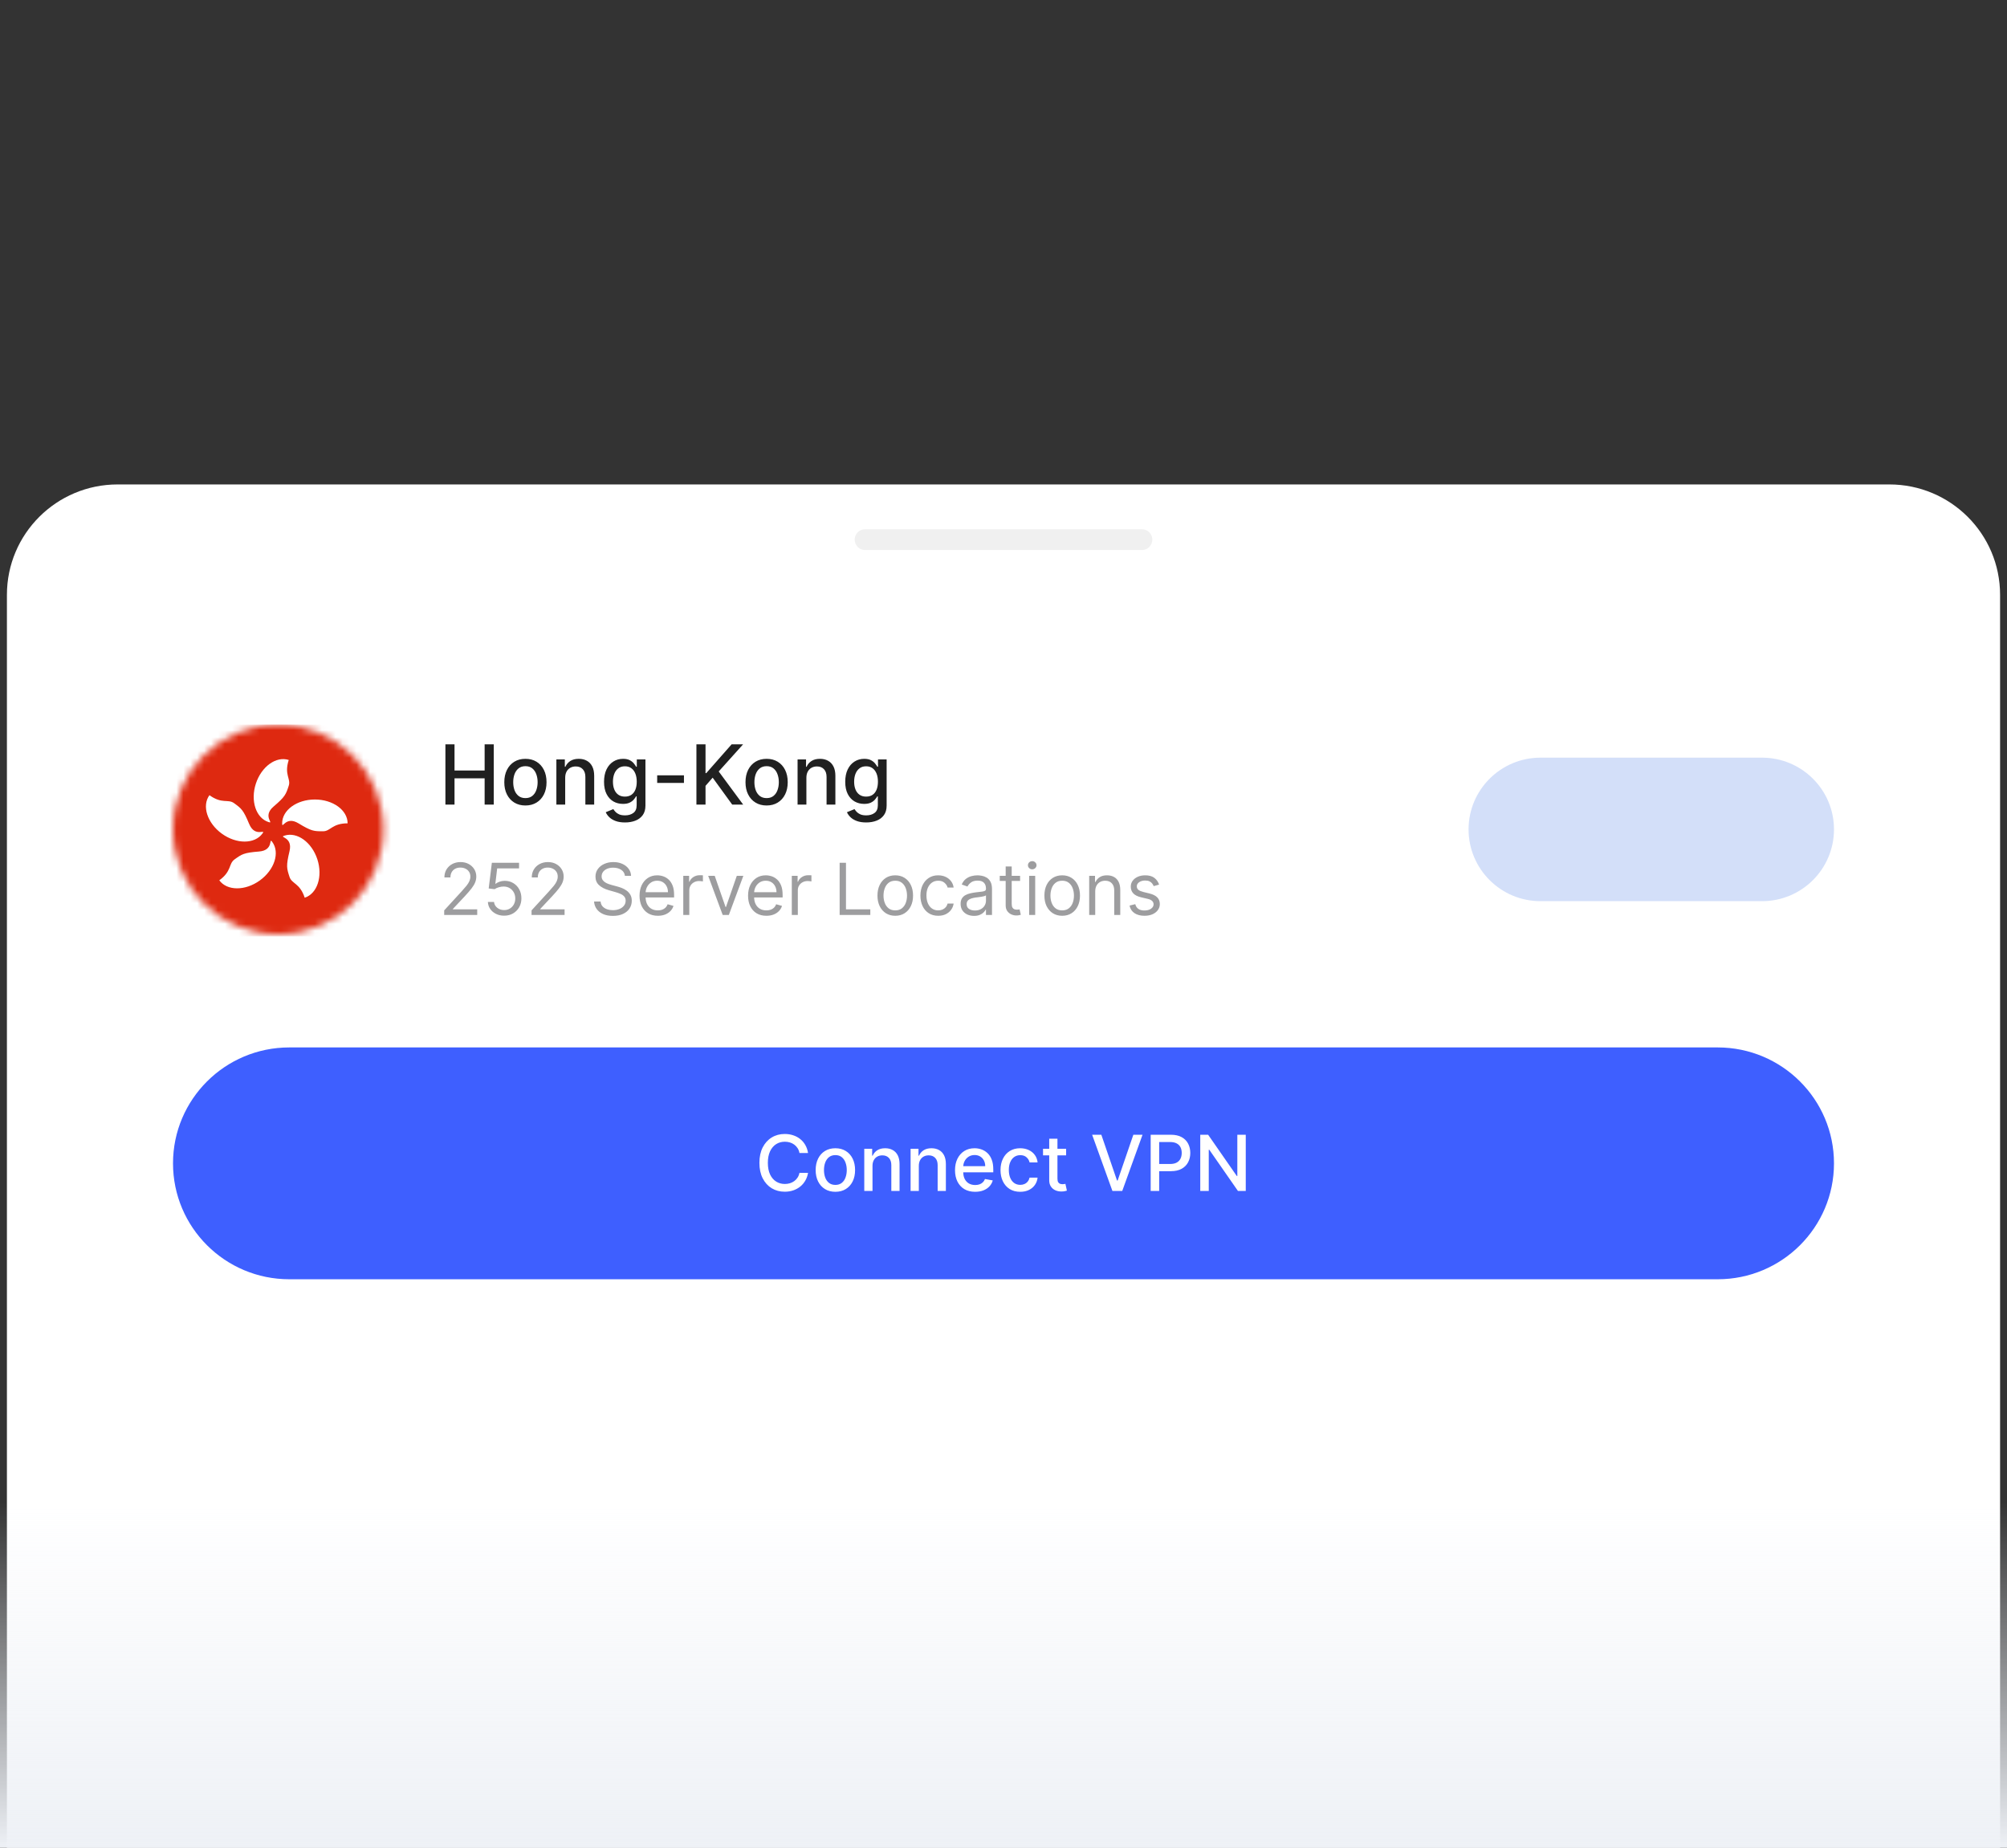
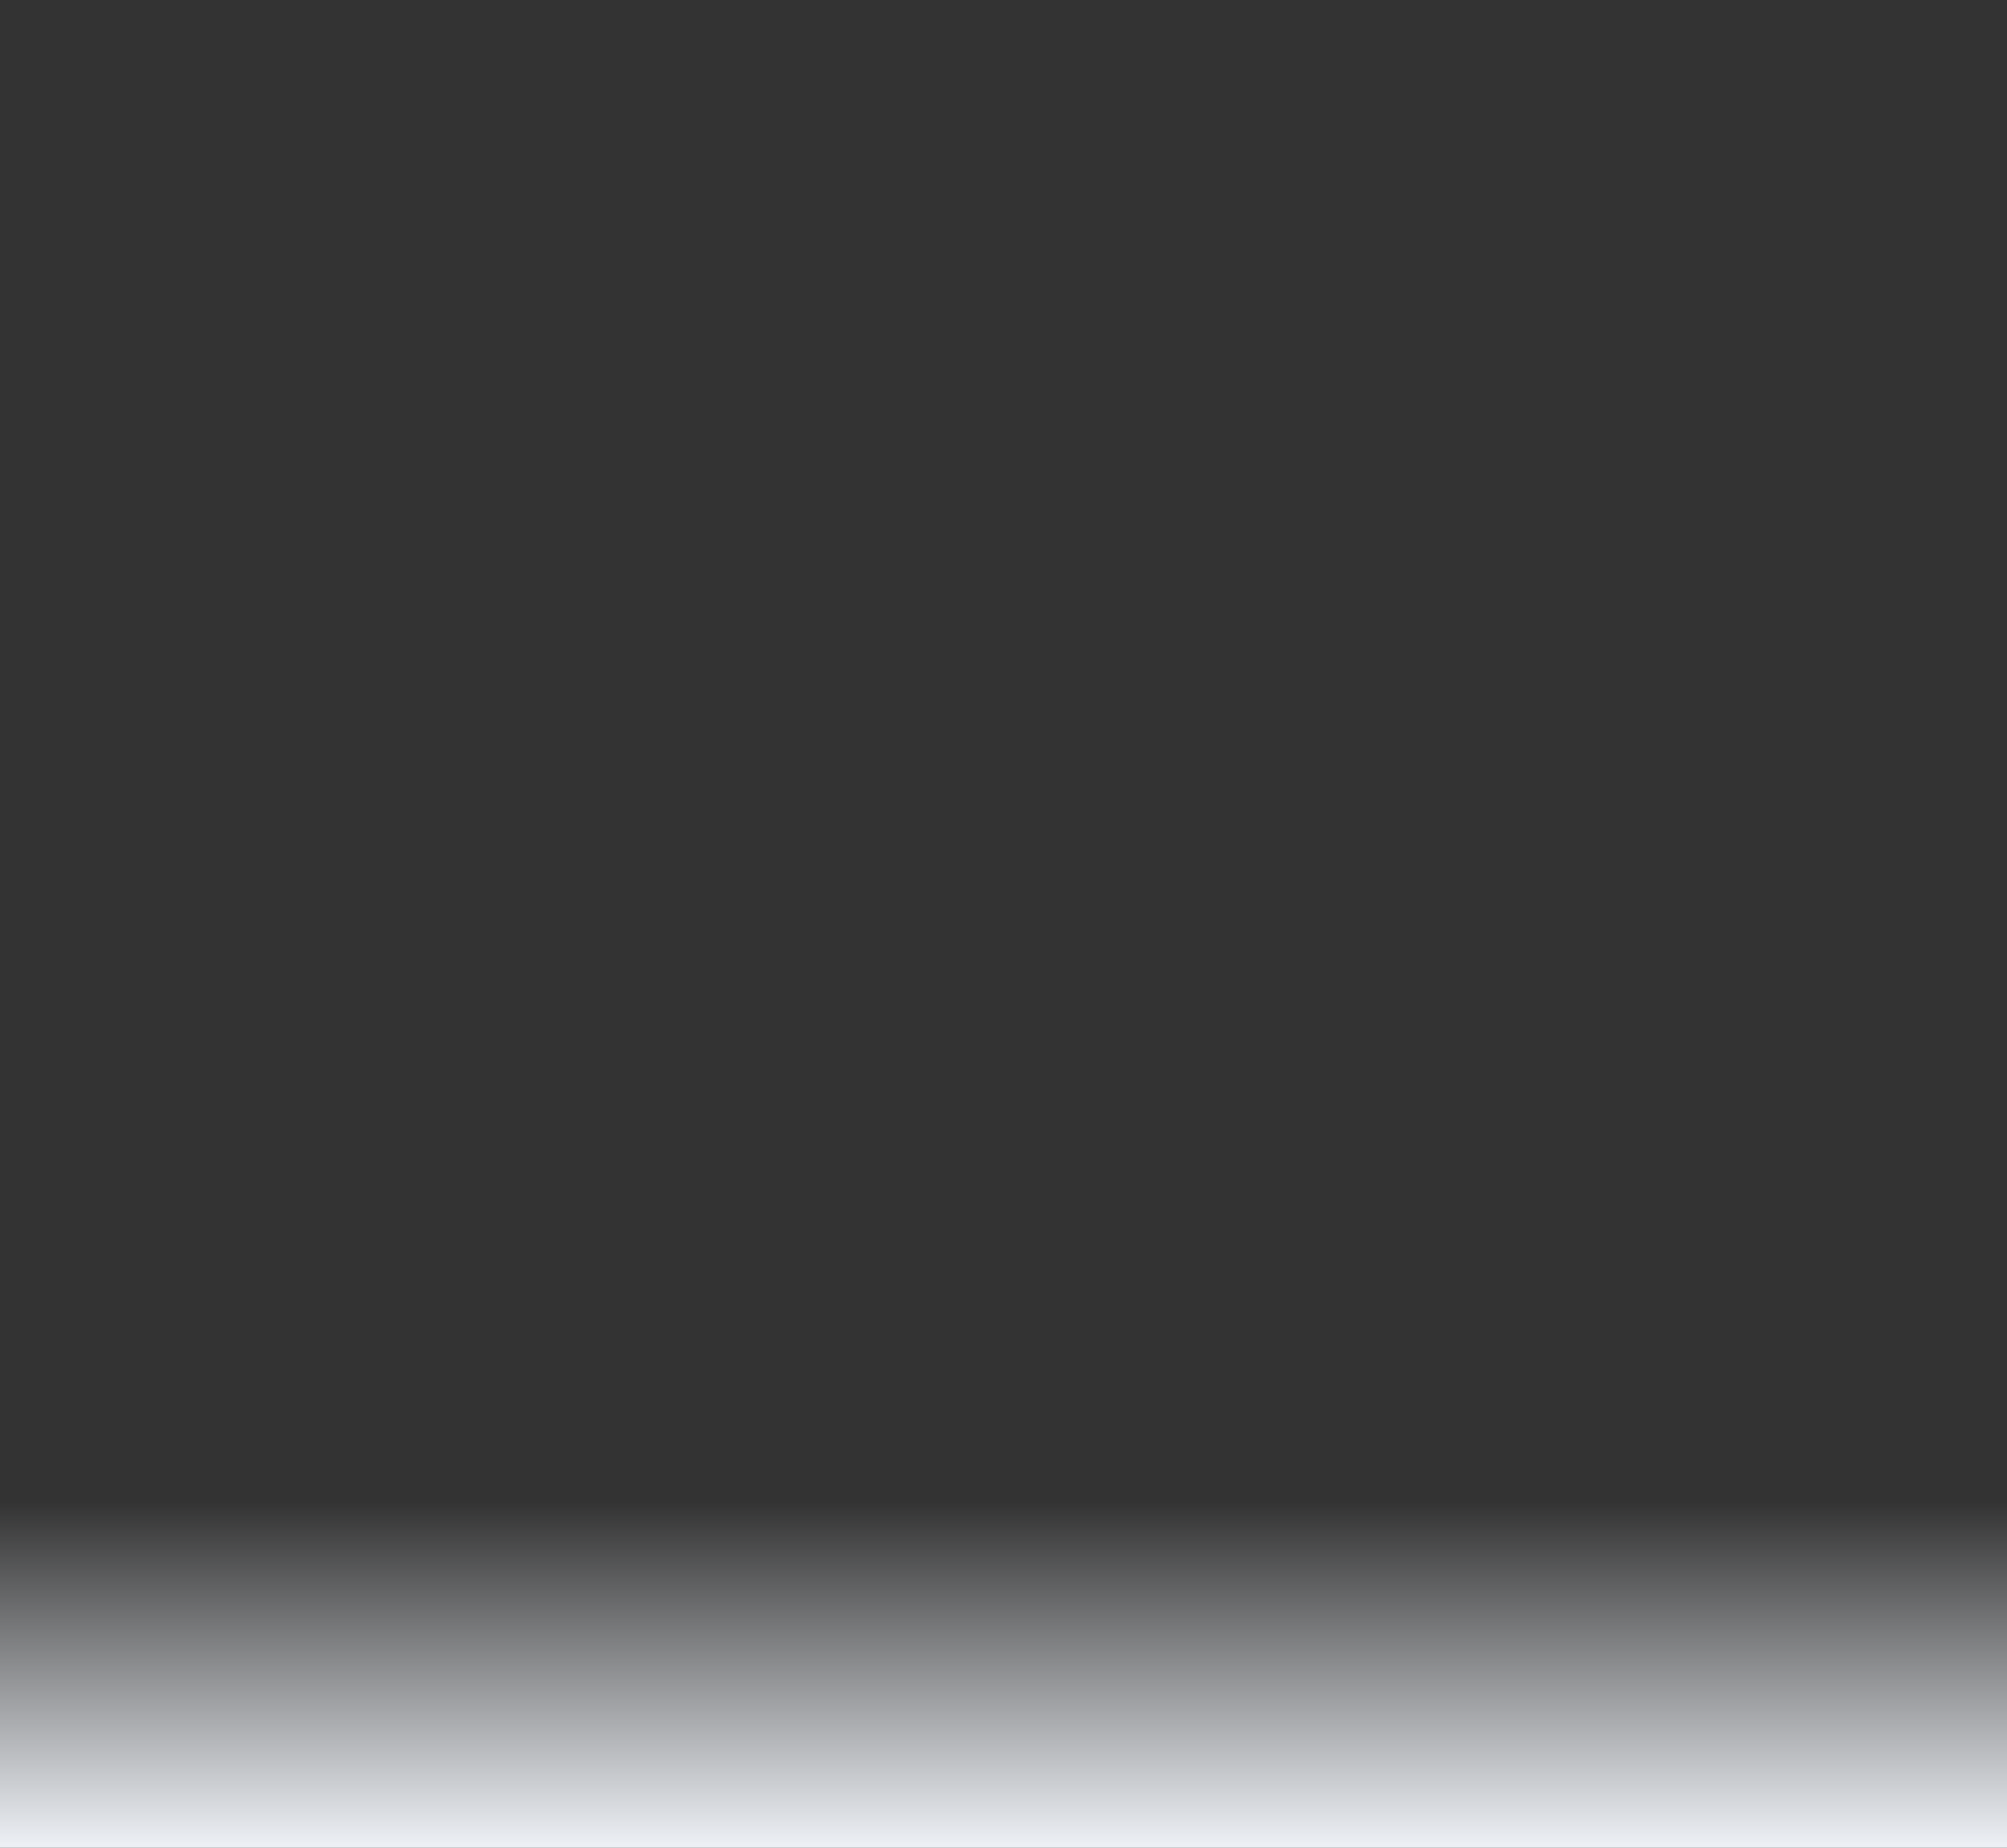
<svg xmlns="http://www.w3.org/2000/svg" width="290" height="267" viewBox="0 0 290 267" fill="none">
  <rect x="0" y="0" width="290" height="267" fill="#333333" stroke="none" />
  <g clip-path="url(#clip0_148_2034)">
    <path d="M1 85.951C1 77.142 8.163 70 17 70H273C281.837 70 289 77.142 289 85.951V267H1V85.951Z" fill="white" />
    <path d="M125 77.976H165" stroke="#F0F0F0" stroke-width="3" stroke-linecap="round" />
    <mask id="mask0_148_2034" style="mask-type:luminance" maskUnits="userSpaceOnUse" x="25" y="104" width="31" height="32">
-       <path d="M55.4 119.848C55.4 111.479 48.595 104.694 40.2 104.694C31.805 104.694 25 111.479 25 119.848C25 128.217 31.805 135.002 40.2 135.002C48.595 135.002 55.4 128.217 55.4 119.848Z" fill="white" />
-     </mask>
+       </mask>
    <g mask="url(#mask0_148_2034)">
      <path fill-rule="evenodd" clip-rule="evenodd" d="M22.071 104.694H57.908C58.587 104.694 59.239 104.963 59.719 105.442C60.199 105.92 60.468 106.57 60.468 107.246V132.767C60.468 133.444 60.199 134.093 59.719 134.572C59.239 135.05 58.587 135.319 57.908 135.319H22.071C21.392 135.319 20.741 135.05 20.261 134.572C19.78 134.093 19.511 133.444 19.511 132.767V107.246C19.511 106.57 19.78 105.92 20.261 105.442C20.741 104.963 21.392 104.694 22.071 104.694Z" fill="#DE2910" />
      <path fill-rule="evenodd" clip-rule="evenodd" d="M43.132 118.971C41.245 117.823 40.769 119.91 40.769 118.971C40.769 117.067 42.886 115.526 45.497 115.526C48.108 115.526 50.228 117.065 50.228 118.969C47.983 118.969 47.76 120.117 46.68 120.117C45.357 120.117 45.021 120.12 43.132 118.971ZM41.834 122.993C42.346 120.849 40.209 121.041 41.105 120.747C42.922 120.16 45.047 121.692 45.856 124.167C46.662 126.645 45.843 129.131 44.028 129.718C43.334 127.592 42.167 127.735 41.834 126.712C41.425 125.456 41.322 125.137 41.834 122.993ZM37.429 123.042C39.633 122.868 38.788 120.898 39.341 121.659C40.465 123.197 39.661 125.688 37.549 127.219C35.435 128.751 32.813 128.741 31.687 127.202C33.505 125.885 33.008 124.826 33.881 124.19C34.953 123.417 35.225 123.22 37.429 123.042ZM36.003 119.06C36.853 121.094 38.471 119.686 37.918 120.446C36.794 121.985 34.17 121.993 32.056 120.464C29.944 118.933 29.14 116.442 30.264 114.901C32.081 116.217 32.939 115.419 33.812 116.049C34.882 116.827 35.156 117.024 36.003 119.06ZM39.53 116.544C37.849 117.976 39.694 119.076 38.798 118.785C36.981 118.198 36.162 115.712 36.971 113.234C37.777 110.759 39.904 109.227 41.722 109.814C41.031 111.943 42.054 112.512 41.722 113.535C41.312 114.791 41.21 115.11 39.53 116.544Z" fill="white" />
    </g>
    <path d="M64.359 116.259V107.558H65.676V111.339H70.026V107.558H71.347V116.259H70.026V112.465H65.676V116.259H64.359ZM75.92 116.391C75.306 116.391 74.771 116.251 74.313 115.97C73.856 115.69 73.501 115.298 73.248 114.793C72.995 114.289 72.869 113.7 72.869 113.026C72.869 112.349 72.995 111.757 73.248 111.25C73.501 110.743 73.856 110.35 74.313 110.069C74.771 109.789 75.306 109.649 75.92 109.649C76.534 109.649 77.069 109.789 77.526 110.069C77.984 110.35 78.339 110.743 78.592 111.25C78.845 111.757 78.971 112.349 78.971 113.026C78.971 113.7 78.845 114.289 78.592 114.793C78.339 115.298 77.984 115.69 77.526 115.97C77.069 116.251 76.534 116.391 75.92 116.391ZM75.924 115.324C76.322 115.324 76.651 115.22 76.913 115.01C77.174 114.801 77.367 114.522 77.492 114.173C77.62 113.825 77.684 113.441 77.684 113.022C77.684 112.605 77.62 112.223 77.492 111.875C77.367 111.524 77.174 111.242 76.913 111.029C76.651 110.817 76.322 110.711 75.924 110.711C75.524 110.711 75.191 110.817 74.927 111.029C74.666 111.242 74.471 111.524 74.343 111.875C74.218 112.223 74.156 112.605 74.156 113.022C74.156 113.441 74.218 113.825 74.343 114.173C74.471 114.522 74.666 114.801 74.927 115.01C75.191 115.22 75.524 115.324 75.924 115.324ZM81.667 112.385V116.259H80.393V109.734H81.616V110.796H81.698C81.848 110.45 82.083 110.173 82.405 109.963C82.729 109.753 83.136 109.649 83.628 109.649C84.074 109.649 84.464 109.742 84.799 109.929C85.135 110.113 85.394 110.388 85.579 110.753C85.764 111.119 85.856 111.57 85.856 112.108V116.259H84.582V112.261C84.582 111.788 84.459 111.419 84.211 111.153C83.964 110.883 83.625 110.749 83.193 110.749C82.898 110.749 82.635 110.813 82.405 110.94C82.178 111.068 81.997 111.254 81.863 111.501C81.733 111.744 81.667 112.039 81.667 112.385ZM90.31 118.842C89.79 118.842 89.343 118.774 88.967 118.638C88.595 118.502 88.291 118.322 88.055 118.099C87.819 117.875 87.643 117.63 87.526 117.364L88.622 116.913C88.698 117.038 88.801 117.17 88.929 117.308C89.059 117.45 89.235 117.57 89.457 117.67C89.682 117.769 89.97 117.818 90.323 117.818C90.805 117.818 91.204 117.701 91.52 117.466C91.835 117.233 91.993 116.862 91.993 116.353V115.07H91.912C91.835 115.208 91.724 115.363 91.579 115.533C91.438 115.703 91.242 115.85 90.991 115.974C90.742 116.099 90.416 116.161 90.015 116.161C89.499 116.161 89.033 116.041 88.618 115.8C88.206 115.557 87.879 115.198 87.638 114.725C87.399 114.25 87.28 113.665 87.28 112.971C87.28 112.277 87.398 111.682 87.634 111.186C87.872 110.691 88.198 110.311 88.614 110.048C89.028 109.782 89.499 109.649 90.024 109.649C90.43 109.649 90.758 109.717 91.008 109.852C91.258 109.986 91.453 110.141 91.592 110.32C91.734 110.498 91.843 110.655 91.92 110.791H92.014V109.734H93.263V116.404C93.263 116.964 93.132 117.425 92.871 117.784C92.609 118.144 92.255 118.41 91.81 118.583C91.367 118.756 90.867 118.842 90.31 118.842ZM90.297 115.108C90.663 115.108 90.973 115.023 91.226 114.853C91.482 114.68 91.674 114.434 91.805 114.114C91.939 113.791 92.006 113.404 92.006 112.954C92.006 112.515 91.94 112.128 91.81 111.794C91.678 111.46 91.487 111.199 91.234 111.012C90.982 110.823 90.669 110.728 90.297 110.728C89.913 110.728 89.594 110.827 89.338 111.025C89.082 111.22 88.889 111.487 88.758 111.824C88.63 112.161 88.567 112.538 88.567 112.954C88.567 113.381 88.632 113.757 88.763 114.08C88.894 114.403 89.087 114.655 89.343 114.836C89.601 115.017 89.919 115.108 90.297 115.108ZM98.828 112.032V113.132H94.959V112.032H98.828ZM100.628 116.259V107.558H101.945V111.713H102.052L105.712 107.558H107.37L103.85 111.475L107.382 116.259H105.798L102.976 112.372L101.945 113.553V116.259H100.628ZM110.771 116.391C110.158 116.391 109.622 116.251 109.165 115.97C108.707 115.69 108.353 115.298 108.099 114.793C107.846 114.289 107.72 113.7 107.72 113.026C107.72 112.349 107.846 111.757 108.099 111.25C108.353 110.743 108.707 110.35 109.165 110.069C109.622 109.789 110.158 109.649 110.771 109.649C111.385 109.649 111.921 109.789 112.378 110.069C112.835 110.35 113.19 110.743 113.443 111.25C113.696 111.757 113.822 112.349 113.822 113.026C113.822 113.7 113.696 114.289 113.443 114.793C113.19 115.298 112.835 115.69 112.378 115.97C111.921 116.251 111.385 116.391 110.771 116.391ZM110.776 115.324C111.174 115.324 111.503 115.22 111.764 115.01C112.026 114.801 112.219 114.522 112.344 114.173C112.472 113.825 112.536 113.441 112.536 113.022C112.536 112.605 112.472 112.223 112.344 111.875C112.219 111.524 112.026 111.242 111.764 111.029C111.503 110.817 111.174 110.711 110.776 110.711C110.375 110.711 110.042 110.817 109.778 111.029C109.517 111.242 109.322 111.524 109.194 111.875C109.07 112.223 109.007 112.605 109.007 113.022C109.007 113.441 109.07 113.825 109.194 114.173C109.322 114.522 109.517 114.801 109.778 115.01C110.042 115.22 110.375 115.324 110.776 115.324ZM116.519 112.385V116.259H115.245V109.734H116.468V110.796H116.549C116.699 110.45 116.935 110.173 117.256 109.963C117.58 109.753 117.988 109.649 118.479 109.649C118.926 109.649 119.316 109.742 119.651 109.929C119.986 110.113 120.246 110.388 120.431 110.753C120.615 111.119 120.708 111.57 120.708 112.108V116.259H119.434V112.261C119.434 111.788 119.31 111.419 119.063 111.153C118.816 110.883 118.476 110.749 118.045 110.749C117.749 110.749 117.486 110.813 117.256 110.94C117.029 111.068 116.849 111.254 116.715 111.501C116.584 111.744 116.519 112.039 116.519 112.385ZM125.161 118.842C124.641 118.842 124.194 118.774 123.818 118.638C123.446 118.502 123.142 118.322 122.906 118.099C122.671 117.875 122.495 117.63 122.378 117.364L123.474 116.913C123.55 117.038 123.653 117.17 123.78 117.308C123.911 117.45 124.087 117.57 124.309 117.67C124.533 117.769 124.822 117.818 125.174 117.818C125.657 117.818 126.056 117.701 126.371 117.466C126.686 117.233 126.844 116.862 126.844 116.353V115.07H126.763C126.686 115.208 126.576 115.363 126.431 115.533C126.289 115.703 126.093 115.85 125.843 115.974C125.593 116.099 125.267 116.161 124.867 116.161C124.35 116.161 123.884 116.041 123.47 115.8C123.058 115.557 122.73 115.198 122.489 114.725C122.25 114.25 122.131 113.665 122.131 112.971C122.131 112.277 122.249 111.682 122.485 111.186C122.723 110.691 123.05 110.311 123.465 110.048C123.88 109.782 124.35 109.649 124.875 109.649C125.282 109.649 125.61 109.717 125.86 109.852C126.11 109.986 126.305 110.141 126.444 110.32C126.586 110.498 126.695 110.655 126.772 110.791H126.866V109.734H128.114V116.404C128.114 116.964 127.983 117.425 127.722 117.784C127.461 118.144 127.107 118.41 126.661 118.583C126.218 118.756 125.718 118.842 125.161 118.842ZM125.148 115.108C125.514 115.108 125.824 115.023 126.078 114.853C126.333 114.68 126.526 114.434 126.657 114.114C126.79 113.791 126.857 113.404 126.857 112.954C126.857 112.515 126.792 112.128 126.661 111.794C126.53 111.46 126.338 111.199 126.086 111.012C125.833 110.823 125.52 110.728 125.148 110.728C124.765 110.728 124.445 110.827 124.19 111.025C123.934 111.22 123.741 111.487 123.61 111.824C123.482 112.161 123.418 112.538 123.418 112.954C123.418 113.381 123.483 113.757 123.614 114.08C123.745 114.403 123.938 114.655 124.194 114.836C124.452 115.017 124.77 115.108 125.148 115.108Z" fill="#202020" />
    <path d="M64.183 132.211V131.548L66.68 128.823C66.973 128.504 67.214 128.227 67.404 127.991C67.593 127.753 67.734 127.53 67.825 127.321C67.918 127.11 67.965 126.889 67.965 126.658C67.965 126.393 67.901 126.164 67.773 125.97C67.647 125.776 67.475 125.626 67.256 125.521C67.037 125.415 66.79 125.362 66.517 125.362C66.227 125.362 65.973 125.422 65.756 125.543C65.542 125.66 65.376 125.826 65.258 126.04C65.142 126.253 65.084 126.504 65.084 126.791H64.213C64.213 126.349 64.315 125.961 64.519 125.627C64.724 125.293 65.002 125.033 65.354 124.847C65.708 124.66 66.106 124.567 66.547 124.567C66.99 124.567 67.383 124.66 67.725 124.847C68.067 125.033 68.335 125.285 68.53 125.601C68.725 125.918 68.822 126.27 68.822 126.658C68.822 126.936 68.771 127.207 68.67 127.472C68.572 127.735 68.4 128.028 68.153 128.352C67.909 128.673 67.571 129.066 67.138 129.53L65.439 131.342V131.401H68.955V132.211H64.183ZM72.844 132.314C72.41 132.314 72.02 132.228 71.673 132.056C71.326 131.884 71.047 131.649 70.838 131.349C70.629 131.05 70.514 130.708 70.495 130.326H71.381C71.416 130.667 71.571 130.949 71.847 131.172C72.125 131.393 72.457 131.504 72.844 131.504C73.154 131.504 73.43 131.431 73.671 131.286C73.915 131.142 74.105 130.943 74.243 130.69C74.384 130.435 74.454 130.146 74.454 129.825C74.454 129.496 74.381 129.202 74.236 128.945C74.093 128.685 73.896 128.48 73.645 128.33C73.394 128.18 73.107 128.104 72.784 128.102C72.553 128.099 72.316 128.135 72.072 128.208C71.828 128.279 71.627 128.372 71.47 128.484L70.613 128.381L71.071 124.67H75.001V125.48H71.839L71.573 127.704H71.618C71.773 127.581 71.967 127.479 72.201 127.398C72.435 127.317 72.679 127.277 72.932 127.277C73.395 127.277 73.808 127.387 74.169 127.608C74.534 127.827 74.819 128.126 75.026 128.507C75.236 128.887 75.34 129.322 75.34 129.81C75.34 130.291 75.232 130.721 75.015 131.099C74.801 131.474 74.505 131.771 74.129 131.99C73.752 132.206 73.324 132.314 72.844 132.314ZM76.807 132.211V131.548L79.304 128.823C79.597 128.504 79.838 128.227 80.028 127.991C80.217 127.753 80.358 127.53 80.449 127.321C80.542 127.11 80.589 126.889 80.589 126.658C80.589 126.393 80.525 126.164 80.397 125.97C80.272 125.776 80.099 125.626 79.88 125.521C79.661 125.415 79.415 125.362 79.141 125.362C78.851 125.362 78.597 125.422 78.381 125.543C78.166 125.66 78 125.826 77.882 126.04C77.766 126.253 77.709 126.504 77.709 126.791H76.837C76.837 126.349 76.939 125.961 77.143 125.627C77.348 125.293 77.626 125.033 77.978 124.847C78.333 124.66 78.73 124.567 79.171 124.567C79.614 124.567 80.007 124.66 80.349 124.847C80.691 125.033 80.96 125.285 81.154 125.601C81.349 125.918 81.446 126.27 81.446 126.658C81.446 126.936 81.395 127.207 81.294 127.472C81.196 127.735 81.023 128.028 80.778 128.352C80.534 128.673 80.195 129.066 79.762 129.53L78.063 131.342V131.401H81.579V132.211H76.807ZM90.299 126.555C90.254 126.182 90.075 125.892 89.759 125.686C89.444 125.48 89.058 125.377 88.599 125.377C88.265 125.377 87.972 125.431 87.721 125.539C87.472 125.647 87.278 125.795 87.137 125.984C86.999 126.173 86.93 126.388 86.93 126.629C86.93 126.83 86.978 127.003 87.075 127.148C87.173 127.29 87.299 127.409 87.451 127.505C87.603 127.598 87.764 127.676 87.931 127.737C88.099 127.796 88.252 127.844 88.393 127.881L89.161 128.087C89.358 128.138 89.577 128.21 89.819 128.3C90.062 128.391 90.294 128.515 90.516 128.672C90.74 128.827 90.925 129.026 91.07 129.269C91.215 129.512 91.288 129.81 91.288 130.163C91.288 130.571 91.181 130.939 90.967 131.268C90.755 131.597 90.445 131.858 90.036 132.052C89.63 132.246 89.136 132.343 88.555 132.343C88.014 132.343 87.545 132.256 87.148 132.082C86.754 131.907 86.444 131.664 86.218 131.353C85.994 131.041 85.867 130.679 85.837 130.267H86.782C86.807 130.551 86.903 130.787 87.07 130.974C87.241 131.158 87.454 131.295 87.713 131.386C87.975 131.474 88.255 131.518 88.555 131.518C88.905 131.518 89.219 131.462 89.497 131.349C89.775 131.234 89.995 131.074 90.159 130.87C90.321 130.664 90.402 130.424 90.402 130.149C90.402 129.898 90.332 129.695 90.191 129.538C90.051 129.38 89.867 129.253 89.638 129.155C89.408 129.056 89.161 128.971 88.895 128.897L87.964 128.632C87.374 128.462 86.906 128.221 86.561 127.906C86.216 127.592 86.044 127.181 86.044 126.673C86.044 126.251 86.159 125.883 86.387 125.568C86.618 125.252 86.929 125.006 87.318 124.832C87.71 124.655 88.147 124.567 88.629 124.567C89.117 124.567 89.55 124.654 89.929 124.828C90.308 125 90.609 125.236 90.831 125.535C91.055 125.835 91.173 126.175 91.185 126.555H90.299ZM95.055 132.328C94.508 132.328 94.036 132.208 93.64 131.968C93.246 131.725 92.942 131.386 92.727 130.951C92.516 130.514 92.41 130.006 92.41 129.427C92.41 128.848 92.516 128.337 92.727 127.895C92.942 127.451 93.24 127.105 93.622 126.857C94.006 126.607 94.454 126.482 94.966 126.482C95.261 126.482 95.553 126.531 95.841 126.629C96.129 126.727 96.391 126.887 96.627 127.107C96.864 127.326 97.052 127.616 97.193 127.976C97.333 128.337 97.403 128.781 97.403 129.309V129.677H93.031V128.926H96.517C96.517 128.607 96.453 128.322 96.325 128.072C96.199 127.822 96.019 127.624 95.786 127.479C95.555 127.334 95.281 127.262 94.966 127.262C94.618 127.262 94.319 127.348 94.065 127.52C93.814 127.689 93.62 127.91 93.485 128.183C93.35 128.455 93.282 128.747 93.282 129.059V129.56C93.282 129.987 93.355 130.349 93.503 130.646C93.654 130.94 93.862 131.165 94.127 131.32C94.393 131.472 94.703 131.548 95.055 131.548C95.283 131.548 95.49 131.516 95.674 131.452C95.862 131.386 96.023 131.288 96.159 131.158C96.294 131.025 96.398 130.861 96.473 130.664L97.314 130.9C97.226 131.185 97.077 131.435 96.868 131.651C96.659 131.865 96.4 132.031 96.092 132.152C95.784 132.27 95.439 132.328 95.055 132.328ZM98.729 132.211V126.555H99.571V127.409H99.631C99.734 127.13 99.921 126.902 100.191 126.728C100.463 126.554 100.768 126.467 101.107 126.467C101.171 126.467 101.251 126.468 101.347 126.47C101.443 126.473 101.516 126.477 101.566 126.482V127.365C101.536 127.358 101.468 127.347 101.363 127.332C101.259 127.315 101.15 127.306 101.034 127.306C100.758 127.306 100.511 127.364 100.295 127.479C100.081 127.592 99.91 127.749 99.786 127.951C99.662 128.149 99.601 128.376 99.601 128.632V132.211H98.729ZM107.41 126.555L105.312 132.211H104.426L102.328 126.555H103.274L104.839 131.062H104.899L106.464 126.555H107.41ZM110.735 132.328C110.189 132.328 109.718 132.208 109.321 131.968C108.927 131.725 108.623 131.386 108.409 130.951C108.197 130.514 108.091 130.006 108.091 129.427C108.091 128.848 108.197 128.337 108.409 127.895C108.623 127.451 108.921 127.105 109.303 126.857C109.687 126.607 110.135 126.482 110.647 126.482C110.943 126.482 111.235 126.531 111.523 126.629C111.811 126.727 112.073 126.887 112.309 127.107C112.545 127.326 112.734 127.616 112.874 127.976C113.015 128.337 113.084 128.781 113.084 129.309V129.677H108.712V128.926H112.199C112.199 128.607 112.134 128.322 112.006 128.072C111.88 127.822 111.701 127.624 111.467 127.479C111.235 127.334 110.963 127.262 110.647 127.262C110.3 127.262 109.999 127.348 109.746 127.52C109.495 127.689 109.302 127.91 109.166 128.183C109.031 128.455 108.963 128.747 108.963 129.059V129.56C108.963 129.987 109.037 130.349 109.184 130.646C109.335 130.94 109.543 131.165 109.809 131.32C110.075 131.472 110.383 131.548 110.735 131.548C110.965 131.548 111.171 131.516 111.356 131.452C111.543 131.386 111.704 131.288 111.84 131.158C111.975 131.025 112.08 130.861 112.154 130.664L112.996 130.9C112.907 131.185 112.759 131.435 112.549 131.651C112.339 131.865 112.081 132.031 111.774 132.152C111.466 132.27 111.12 132.328 110.735 132.328ZM114.411 132.211V126.555H115.252V127.409H115.311C115.415 127.13 115.602 126.902 115.873 126.728C116.143 126.554 116.449 126.467 116.789 126.467C116.853 126.467 116.933 126.468 117.029 126.47C117.125 126.473 117.198 126.477 117.247 126.482V127.365C117.217 127.358 117.15 127.347 117.043 127.332C116.94 127.315 116.831 127.306 116.715 127.306C116.439 127.306 116.193 127.364 115.976 127.479C115.762 127.592 115.592 127.749 115.467 127.951C115.343 128.149 115.282 128.376 115.282 128.632V132.211H114.411ZM121.323 132.211V124.67H122.239V131.401H125.755V132.211H121.323ZM129.359 132.328C128.847 132.328 128.398 132.207 128.011 131.964C127.627 131.721 127.327 131.381 127.111 130.944C126.896 130.507 126.789 129.997 126.789 129.412C126.789 128.823 126.896 128.309 127.111 127.87C127.327 127.43 127.627 127.089 128.011 126.846C128.398 126.603 128.847 126.482 129.359 126.482C129.871 126.482 130.319 126.603 130.704 126.846C131.091 127.089 131.391 127.43 131.605 127.87C131.822 128.309 131.93 128.823 131.93 129.412C131.93 129.997 131.822 130.507 131.605 130.944C131.391 131.381 131.091 131.721 130.704 131.964C130.319 132.207 129.871 132.328 129.359 132.328ZM129.359 131.548C129.748 131.548 130.068 131.448 130.319 131.25C130.571 131.051 130.757 130.789 130.878 130.465C130.998 130.141 131.059 129.79 131.059 129.412C131.059 129.034 130.998 128.682 130.878 128.356C130.757 128.029 130.571 127.765 130.319 127.564C130.068 127.363 129.748 127.262 129.359 127.262C128.971 127.262 128.651 127.363 128.399 127.564C128.148 127.765 127.963 128.029 127.842 128.356C127.721 128.682 127.661 129.034 127.661 129.412C127.661 129.79 127.721 130.141 127.842 130.465C127.963 130.789 128.148 131.051 128.399 131.25C128.651 131.448 128.971 131.548 129.359 131.548ZM135.565 132.328C135.033 132.328 134.575 132.203 134.191 131.953C133.807 131.703 133.511 131.358 133.305 130.918C133.098 130.479 132.995 129.977 132.995 129.412C132.995 128.838 133.1 128.331 133.312 127.892C133.527 127.45 133.824 127.105 134.206 126.857C134.59 126.607 135.038 126.482 135.551 126.482C135.949 126.482 136.308 126.555 136.629 126.702C136.949 126.85 137.211 127.056 137.415 127.321C137.619 127.586 137.747 127.895 137.795 128.249H136.924C136.858 127.991 136.71 127.763 136.481 127.564C136.255 127.363 135.949 127.262 135.565 127.262C135.225 127.262 134.927 127.35 134.671 127.527C134.418 127.701 134.219 127.948 134.077 128.267C133.936 128.584 133.866 128.956 133.866 129.383C133.866 129.82 133.935 130.2 134.073 130.524C134.213 130.848 134.411 131.1 134.664 131.279C134.92 131.458 135.22 131.548 135.565 131.548C135.791 131.548 135.997 131.509 136.182 131.43C136.367 131.352 136.523 131.239 136.651 131.091C136.779 130.944 136.87 130.767 136.924 130.561H137.795C137.747 130.895 137.624 131.196 137.43 131.463C137.238 131.728 136.983 131.939 136.666 132.097C136.351 132.251 135.983 132.328 135.565 132.328ZM140.739 132.343C140.379 132.343 140.054 132.276 139.76 132.141C139.467 132.003 139.235 131.806 139.063 131.548C138.89 131.288 138.804 130.974 138.804 130.605C138.804 130.281 138.868 130.019 138.996 129.817C139.124 129.614 139.295 129.454 139.509 129.339C139.723 129.223 139.96 129.137 140.219 129.081C140.479 129.022 140.742 128.975 141.005 128.941C141.35 128.897 141.629 128.864 141.843 128.842C142.06 128.817 142.218 128.777 142.316 128.72C142.417 128.664 142.467 128.566 142.467 128.426V128.396C142.467 128.033 142.368 127.751 142.168 127.549C141.971 127.348 141.672 127.247 141.271 127.247C140.855 127.247 140.529 127.338 140.292 127.52C140.056 127.701 139.89 127.895 139.794 128.102L138.967 127.807C139.114 127.463 139.311 127.196 139.557 127.004C139.806 126.81 140.077 126.675 140.37 126.599C140.665 126.521 140.955 126.482 141.241 126.482C141.423 126.482 141.633 126.504 141.869 126.548C142.108 126.59 142.339 126.677 142.56 126.809C142.784 126.942 142.97 127.142 143.118 127.409C143.265 127.677 143.339 128.035 143.339 128.484V132.211H142.467V131.445H142.423C142.364 131.568 142.266 131.699 142.127 131.839C141.99 131.979 141.807 132.098 141.578 132.196C141.348 132.294 141.069 132.343 140.739 132.343ZM140.872 131.563C141.217 131.563 141.507 131.495 141.743 131.36C141.983 131.225 142.163 131.051 142.283 130.837C142.406 130.624 142.467 130.399 142.467 130.163V129.368C142.431 129.412 142.349 129.453 142.223 129.49C142.101 129.524 141.958 129.555 141.795 129.582C141.635 129.606 141.479 129.628 141.327 129.648C141.176 129.665 141.055 129.68 140.961 129.692C140.734 129.722 140.523 129.77 140.326 129.836C140.131 129.9 139.974 129.997 139.853 130.127C139.735 130.254 139.675 130.429 139.675 130.649C139.675 130.951 139.787 131.18 140.011 131.334C140.238 131.487 140.525 131.563 140.872 131.563ZM147.397 126.555V127.292H144.457V126.555H147.397ZM145.314 125.2H146.186V130.591C146.186 130.836 146.221 131.02 146.293 131.143C146.367 131.263 146.46 131.344 146.574 131.386C146.689 131.425 146.811 131.445 146.939 131.445C147.035 131.445 147.114 131.44 147.175 131.43C147.237 131.418 147.287 131.408 147.323 131.401L147.5 132.181C147.441 132.203 147.359 132.225 147.253 132.247C147.147 132.272 147.013 132.284 146.851 132.284C146.604 132.284 146.363 132.232 146.127 132.126C145.893 132.02 145.698 131.86 145.543 131.644C145.391 131.428 145.314 131.155 145.314 130.826V125.2ZM148.708 132.211V126.555H149.579V132.211H148.708ZM149.151 125.613C148.981 125.613 148.835 125.555 148.711 125.44C148.591 125.324 148.531 125.185 148.531 125.023C148.531 124.861 148.591 124.723 148.711 124.607C148.835 124.492 148.981 124.434 149.151 124.434C149.321 124.434 149.467 124.492 149.587 124.607C149.71 124.723 149.771 124.861 149.771 125.023C149.771 125.185 149.71 125.324 149.587 125.44C149.467 125.555 149.321 125.613 149.151 125.613ZM153.48 132.328C152.968 132.328 152.519 132.207 152.132 131.964C151.748 131.721 151.448 131.381 151.231 130.944C151.017 130.507 150.91 129.997 150.91 129.412C150.91 128.823 151.017 128.309 151.231 127.87C151.448 127.43 151.748 127.089 152.132 126.846C152.519 126.603 152.968 126.482 153.48 126.482C153.993 126.482 154.441 126.603 154.825 126.846C155.211 127.089 155.512 127.43 155.726 127.87C155.943 128.309 156.051 128.823 156.051 129.412C156.051 129.997 155.943 130.507 155.726 130.944C155.512 131.381 155.211 131.721 154.825 131.964C154.441 132.207 153.993 132.328 153.48 132.328ZM153.48 131.548C153.87 131.548 154.19 131.448 154.441 131.25C154.692 131.051 154.878 130.789 154.999 130.465C155.119 130.141 155.179 129.79 155.179 129.412C155.179 129.034 155.119 128.682 154.999 128.356C154.878 128.029 154.692 127.765 154.441 127.564C154.19 127.363 153.87 127.262 153.48 127.262C153.091 127.262 152.771 127.363 152.52 127.564C152.269 127.765 152.083 128.029 151.963 128.356C151.842 128.682 151.782 129.034 151.782 129.412C151.782 129.79 151.842 130.141 151.963 130.465C152.083 130.789 152.269 131.051 152.52 131.25C152.771 131.448 153.091 131.548 153.48 131.548ZM158.253 128.809V132.211H157.382V126.555H158.223V127.439H158.298C158.431 127.152 158.632 126.921 158.903 126.747C159.174 126.57 159.523 126.482 159.952 126.482C160.336 126.482 160.672 126.56 160.96 126.717C161.248 126.872 161.472 127.107 161.632 127.424C161.792 127.738 161.872 128.136 161.872 128.617V132.211H161.001V128.676C161.001 128.232 160.885 127.886 160.654 127.638C160.423 127.387 160.105 127.262 159.701 127.262C159.423 127.262 159.174 127.322 158.955 127.443C158.738 127.563 158.567 127.738 158.442 127.969C158.316 128.2 158.253 128.48 158.253 128.809ZM167.483 127.822L166.7 128.043C166.651 127.913 166.579 127.786 166.483 127.663C166.389 127.538 166.261 127.435 166.099 127.354C165.936 127.273 165.728 127.233 165.475 127.233C165.127 127.233 164.838 127.312 164.607 127.472C164.377 127.629 164.263 127.829 164.263 128.072C164.263 128.288 164.342 128.459 164.499 128.584C164.657 128.709 164.903 128.813 165.238 128.897L166.08 129.103C166.587 129.226 166.965 129.414 167.214 129.666C167.463 129.917 167.587 130.24 167.587 130.635C167.587 130.959 167.493 131.248 167.306 131.504C167.121 131.759 166.863 131.96 166.531 132.108C166.198 132.255 165.811 132.328 165.371 132.328C164.792 132.328 164.313 132.203 163.934 131.953C163.555 131.703 163.315 131.337 163.214 130.856L164.041 130.649C164.12 130.954 164.269 131.182 164.488 131.334C164.71 131.487 164.999 131.563 165.356 131.563C165.763 131.563 166.085 131.477 166.323 131.305C166.565 131.131 166.686 130.922 166.686 130.679C166.686 130.483 166.617 130.318 166.479 130.186C166.341 130.051 166.129 129.95 165.843 129.884L164.898 129.663C164.379 129.54 163.997 129.35 163.753 129.092C163.512 128.832 163.391 128.507 163.391 128.116C163.391 127.797 163.481 127.515 163.661 127.269C163.843 127.024 164.091 126.831 164.403 126.691C164.719 126.551 165.075 126.482 165.475 126.482C166.035 126.482 166.476 126.604 166.796 126.85C167.119 127.095 167.348 127.419 167.483 127.822Z" fill="#9D9D9F" />
-     <path d="M254.6 109.48H222.6C216.856 109.48 212.2 114.122 212.2 119.848C212.2 125.574 216.856 130.217 222.6 130.217H254.6C260.344 130.217 265 125.574 265 119.848C265 114.122 260.344 109.48 254.6 109.48Z" fill="#2C64E3" fill-opacity="0.21" />
    <path d="M248.2 151.352H41.8C32.522 151.352 25 158.851 25 168.101C25 177.351 32.522 184.85 41.8 184.85H248.2C257.478 184.85 265 177.351 265 168.101C265 158.851 257.478 151.352 248.2 151.352Z" fill="#3E5FFF" />
    <path d="M116.758 166.609H115.517C115.47 166.345 115.381 166.112 115.25 165.911C115.121 165.71 114.962 165.54 114.774 165.4C114.585 165.26 114.374 165.154 114.141 165.082C113.91 165.012 113.665 164.976 113.405 164.976C112.936 164.976 112.516 165.093 112.144 165.328C111.776 165.563 111.484 165.909 111.27 166.363C111.058 166.818 110.951 167.373 110.951 168.029C110.951 168.69 111.058 169.247 111.27 169.702C111.484 170.157 111.777 170.5 112.148 170.733C112.519 170.965 112.937 171.082 113.402 171.082C113.658 171.082 113.902 171.048 114.133 170.979C114.366 170.907 114.577 170.803 114.766 170.665C114.954 170.528 115.113 170.36 115.242 170.162C115.375 169.961 115.466 169.732 115.517 169.472L116.758 169.476C116.692 169.875 116.563 170.243 116.372 170.579C116.184 170.911 115.942 171.2 115.644 171.443C115.35 171.683 115.014 171.87 114.634 172.002C114.255 172.134 113.842 172.2 113.394 172.2C112.688 172.2 112.059 172.033 111.508 171.701C110.957 171.365 110.522 170.885 110.203 170.261C109.888 169.637 109.73 168.893 109.73 168.029C109.73 167.162 109.89 166.418 110.207 165.796C110.526 165.173 110.961 164.694 111.512 164.361C112.063 164.025 112.69 163.857 113.394 163.857C113.826 163.857 114.229 163.92 114.602 164.044C114.979 164.165 115.317 164.345 115.617 164.583C115.916 164.818 116.164 165.106 116.36 165.448C116.557 165.786 116.689 166.173 116.758 166.609ZM120.706 172.212C120.134 172.212 119.634 172.081 119.207 171.82C118.78 171.558 118.449 171.192 118.213 170.721C117.977 170.251 117.858 169.7 117.858 169.072C117.858 168.439 117.977 167.888 118.213 167.414C118.449 166.941 118.78 166.574 119.207 166.312C119.634 166.05 120.134 165.919 120.706 165.919C121.279 165.919 121.779 166.05 122.206 166.312C122.633 166.574 122.964 166.941 123.2 167.414C123.436 167.888 123.554 168.439 123.554 169.072C123.554 169.7 123.436 170.251 123.2 170.721C122.964 171.192 122.633 171.558 122.206 171.82C121.779 172.081 121.279 172.212 120.706 172.212ZM120.71 171.217C121.082 171.217 121.39 171.119 121.633 170.923C121.877 170.728 122.058 170.468 122.174 170.142C122.294 169.817 122.353 169.459 122.353 169.068C122.353 168.679 122.294 168.322 122.174 167.997C122.058 167.669 121.877 167.407 121.633 167.208C121.39 167.009 121.082 166.911 120.71 166.911C120.337 166.911 120.026 167.009 119.78 167.208C119.536 167.407 119.354 167.669 119.235 167.997C119.118 168.322 119.06 168.679 119.06 169.068C119.06 169.459 119.118 169.817 119.235 170.142C119.354 170.468 119.536 170.728 119.78 170.923C120.026 171.119 120.337 171.217 120.71 171.217ZM126.071 168.473V172.089H124.882V165.999H126.023V166.99H126.098C126.239 166.667 126.459 166.408 126.759 166.213C127.061 166.017 127.442 165.919 127.9 165.919C128.317 165.919 128.682 166.007 128.994 166.181C129.307 166.353 129.55 166.609 129.722 166.95C129.894 167.291 129.981 167.713 129.981 168.215V172.089H128.791V168.358C128.791 167.916 128.676 167.572 128.446 167.323C128.214 167.072 127.898 166.946 127.494 166.946C127.219 166.946 126.974 167.005 126.759 167.125C126.546 167.244 126.378 167.418 126.254 167.648C126.132 167.876 126.071 168.151 126.071 168.473ZM132.765 168.473V172.089H131.575V165.999H132.717V166.99H132.793C132.933 166.667 133.153 166.408 133.453 166.213C133.755 166.017 134.135 165.919 134.594 165.919C135.01 165.919 135.375 166.007 135.688 166.181C136.001 166.353 136.243 166.609 136.416 166.95C136.588 167.291 136.674 167.713 136.674 168.215V172.089H135.485V168.358C135.485 167.916 135.37 167.572 135.139 167.323C134.908 167.072 134.591 166.946 134.189 166.946C133.913 166.946 133.667 167.005 133.453 167.125C133.241 167.244 133.072 167.418 132.947 167.648C132.826 167.876 132.765 168.151 132.765 168.473ZM140.902 172.212C140.3 172.212 139.782 172.084 139.347 171.828C138.914 171.568 138.581 171.205 138.345 170.737C138.111 170.267 137.994 169.716 137.994 169.084C137.994 168.459 138.111 167.91 138.345 167.434C138.581 166.958 138.91 166.587 139.331 166.32C139.755 166.053 140.251 165.919 140.818 165.919C141.163 165.919 141.498 165.976 141.821 166.09C142.144 166.204 142.434 166.382 142.692 166.625C142.949 166.868 143.152 167.184 143.3 167.573C143.449 167.959 143.523 168.428 143.523 168.98V169.401H138.667V168.513H142.358C142.358 168.201 142.294 167.924 142.167 167.684C142.039 167.441 141.861 167.249 141.63 167.109C141.402 166.969 141.134 166.899 140.826 166.899C140.493 166.899 140.201 166.981 139.951 167.144C139.705 167.306 139.514 167.517 139.378 167.779C139.246 168.038 139.18 168.32 139.18 168.624V169.318C139.18 169.724 139.251 170.071 139.394 170.356C139.541 170.642 139.743 170.86 140.003 171.011C140.263 171.158 140.566 171.233 140.914 171.233C141.139 171.233 141.345 171.201 141.53 171.138C141.716 171.071 141.877 170.973 142.012 170.844C142.147 170.715 142.25 170.555 142.322 170.364L143.447 170.567C143.358 170.897 143.196 171.186 142.962 171.435C142.732 171.681 142.442 171.872 142.091 172.01C141.744 172.145 141.347 172.212 140.902 172.212ZM147.416 172.212C146.825 172.212 146.315 172.079 145.889 171.812C145.464 171.542 145.138 171.17 144.91 170.697C144.682 170.224 144.568 169.682 144.568 169.072C144.568 168.453 144.685 167.907 144.918 167.434C145.151 166.958 145.48 166.587 145.905 166.32C146.329 166.053 146.829 165.919 147.404 165.919C147.868 165.919 148.282 166.005 148.645 166.177C149.008 166.346 149.301 166.584 149.524 166.891C149.749 167.198 149.883 167.556 149.926 167.966H148.768C148.705 167.68 148.558 167.434 148.33 167.228C148.106 167.021 147.803 166.918 147.424 166.918C147.092 166.918 146.802 167.005 146.553 167.18C146.306 167.352 146.114 167.598 145.976 167.918C145.838 168.235 145.77 168.61 145.77 169.044C145.77 169.488 145.837 169.871 145.972 170.194C146.107 170.516 146.298 170.766 146.545 170.943C146.794 171.12 147.087 171.209 147.424 171.209C147.649 171.209 147.854 171.168 148.036 171.086C148.222 171.001 148.377 170.881 148.502 170.725C148.629 170.569 148.718 170.382 148.768 170.162H149.926C149.883 170.556 149.754 170.907 149.54 171.217C149.325 171.526 149.038 171.769 148.677 171.946C148.318 172.123 147.898 172.212 147.416 172.212ZM154.049 165.999V166.95H150.712V165.999H154.049ZM151.607 164.539H152.796V170.301C152.796 170.531 152.83 170.704 152.899 170.82C152.969 170.934 153.058 171.012 153.166 171.054C153.278 171.094 153.398 171.114 153.528 171.114C153.623 171.114 153.707 171.107 153.778 171.094C153.85 171.081 153.906 171.07 153.946 171.062L154.16 172.041C154.091 172.068 153.994 172.095 153.866 172.121C153.738 172.15 153.58 172.166 153.389 172.168C153.076 172.174 152.784 172.118 152.514 172.002C152.243 171.886 152.025 171.706 151.858 171.462C151.69 171.22 151.607 170.914 151.607 170.547V164.539ZM159.136 163.968L161.403 170.583H161.494L163.762 163.968H165.09L162.158 172.089H160.738L157.807 163.968H159.136ZM166.266 172.089V163.968H169.17C169.803 163.968 170.328 164.083 170.745 164.314C171.161 164.543 171.472 164.858 171.679 165.257C171.886 165.654 171.99 166.1 171.99 166.597C171.99 167.097 171.885 167.546 171.675 167.946C171.468 168.342 171.155 168.656 170.737 168.889C170.32 169.119 169.797 169.234 169.166 169.234H167.169V168.195H169.054C169.454 168.195 169.779 168.127 170.029 167.989C170.278 167.849 170.461 167.659 170.578 167.418C170.694 167.178 170.753 166.904 170.753 166.597C170.753 166.291 170.694 166.018 170.578 165.78C170.461 165.543 170.277 165.356 170.025 165.221C169.775 165.086 169.446 165.019 169.038 165.019H167.495V172.089H166.266ZM180.005 163.968V172.089H178.875L174.734 166.134H174.659V172.089H173.43V163.968H174.568L178.712 169.932H178.787V163.968H180.005Z" fill="white" />
  </g>
  <rect y="217" width="290" height="50" fill="url(#paint0_linear_148_2034)" />
  <defs>
    <linearGradient id="paint0_linear_148_2034" x1="145" y1="217" x2="145" y2="267" gradientUnits="userSpaceOnUse">
      <stop stop-color="#EEF1F6" stop-opacity="0" />
      <stop offset="1" stop-color="#EEF1F6" />
    </linearGradient>
    <clipPath id="clip0_148_2034">
-       <rect width="288" height="197" fill="white" transform="translate(1 70)" />
-     </clipPath>
+       </clipPath>
  </defs>
</svg>